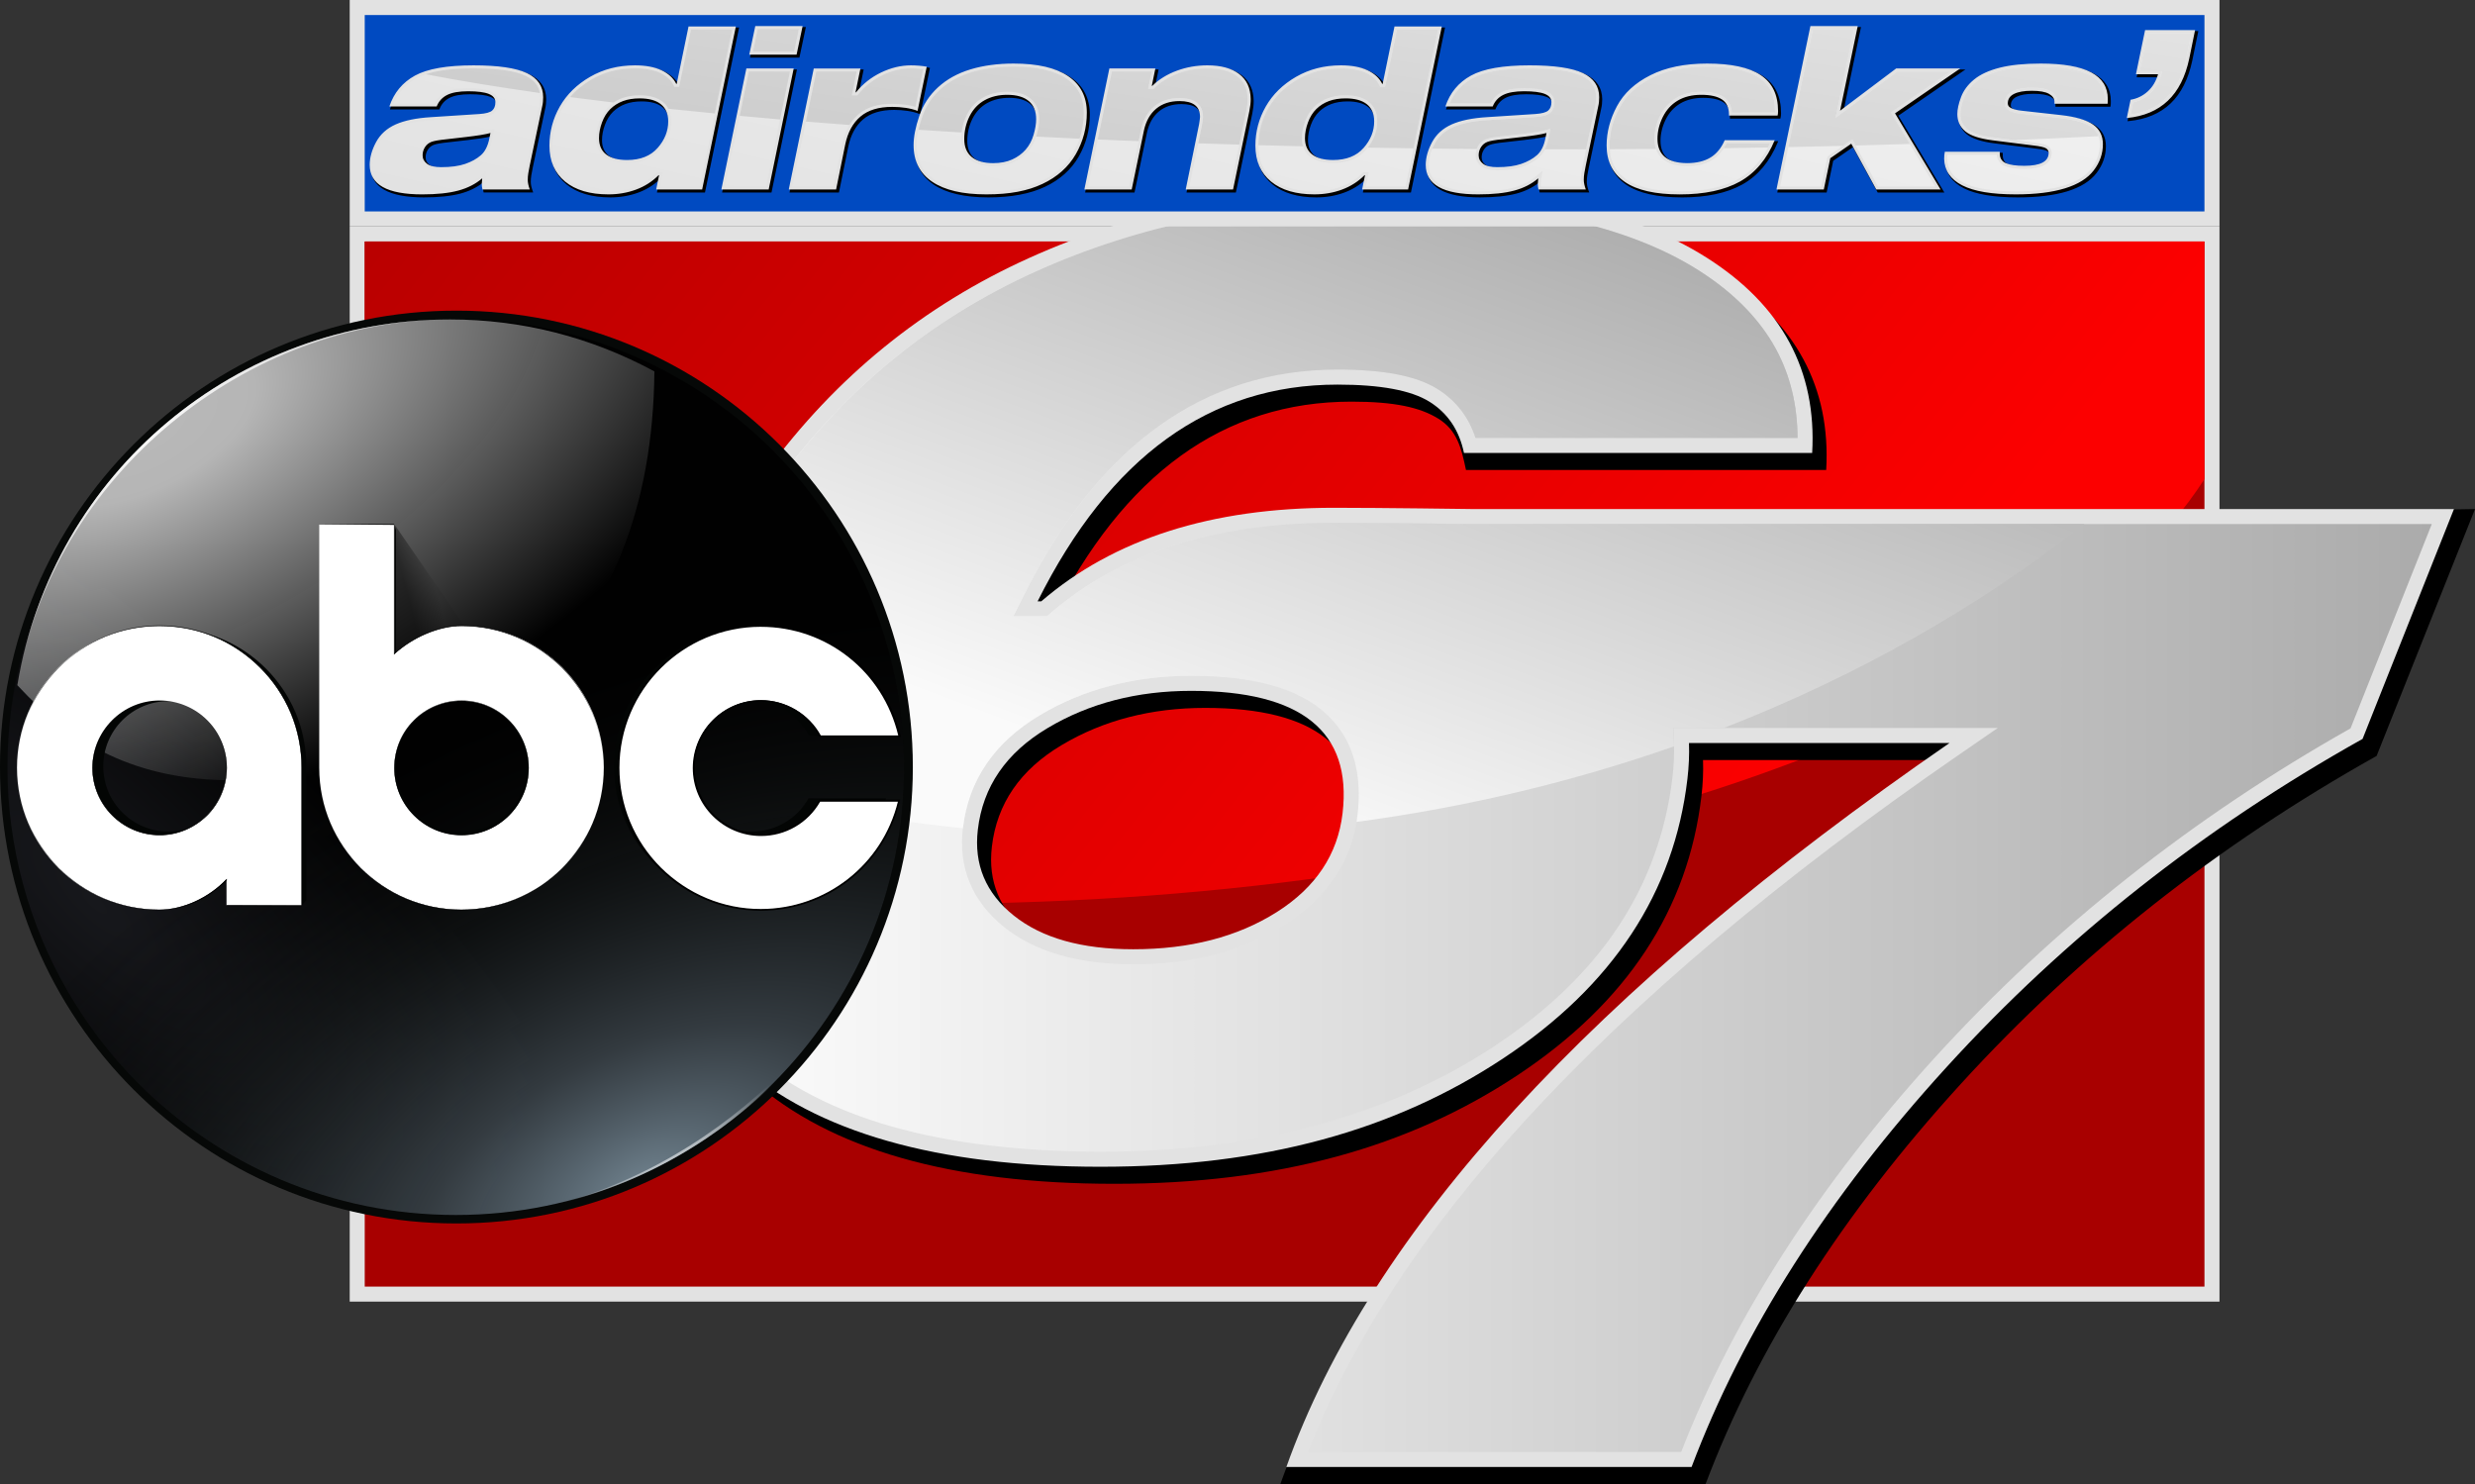
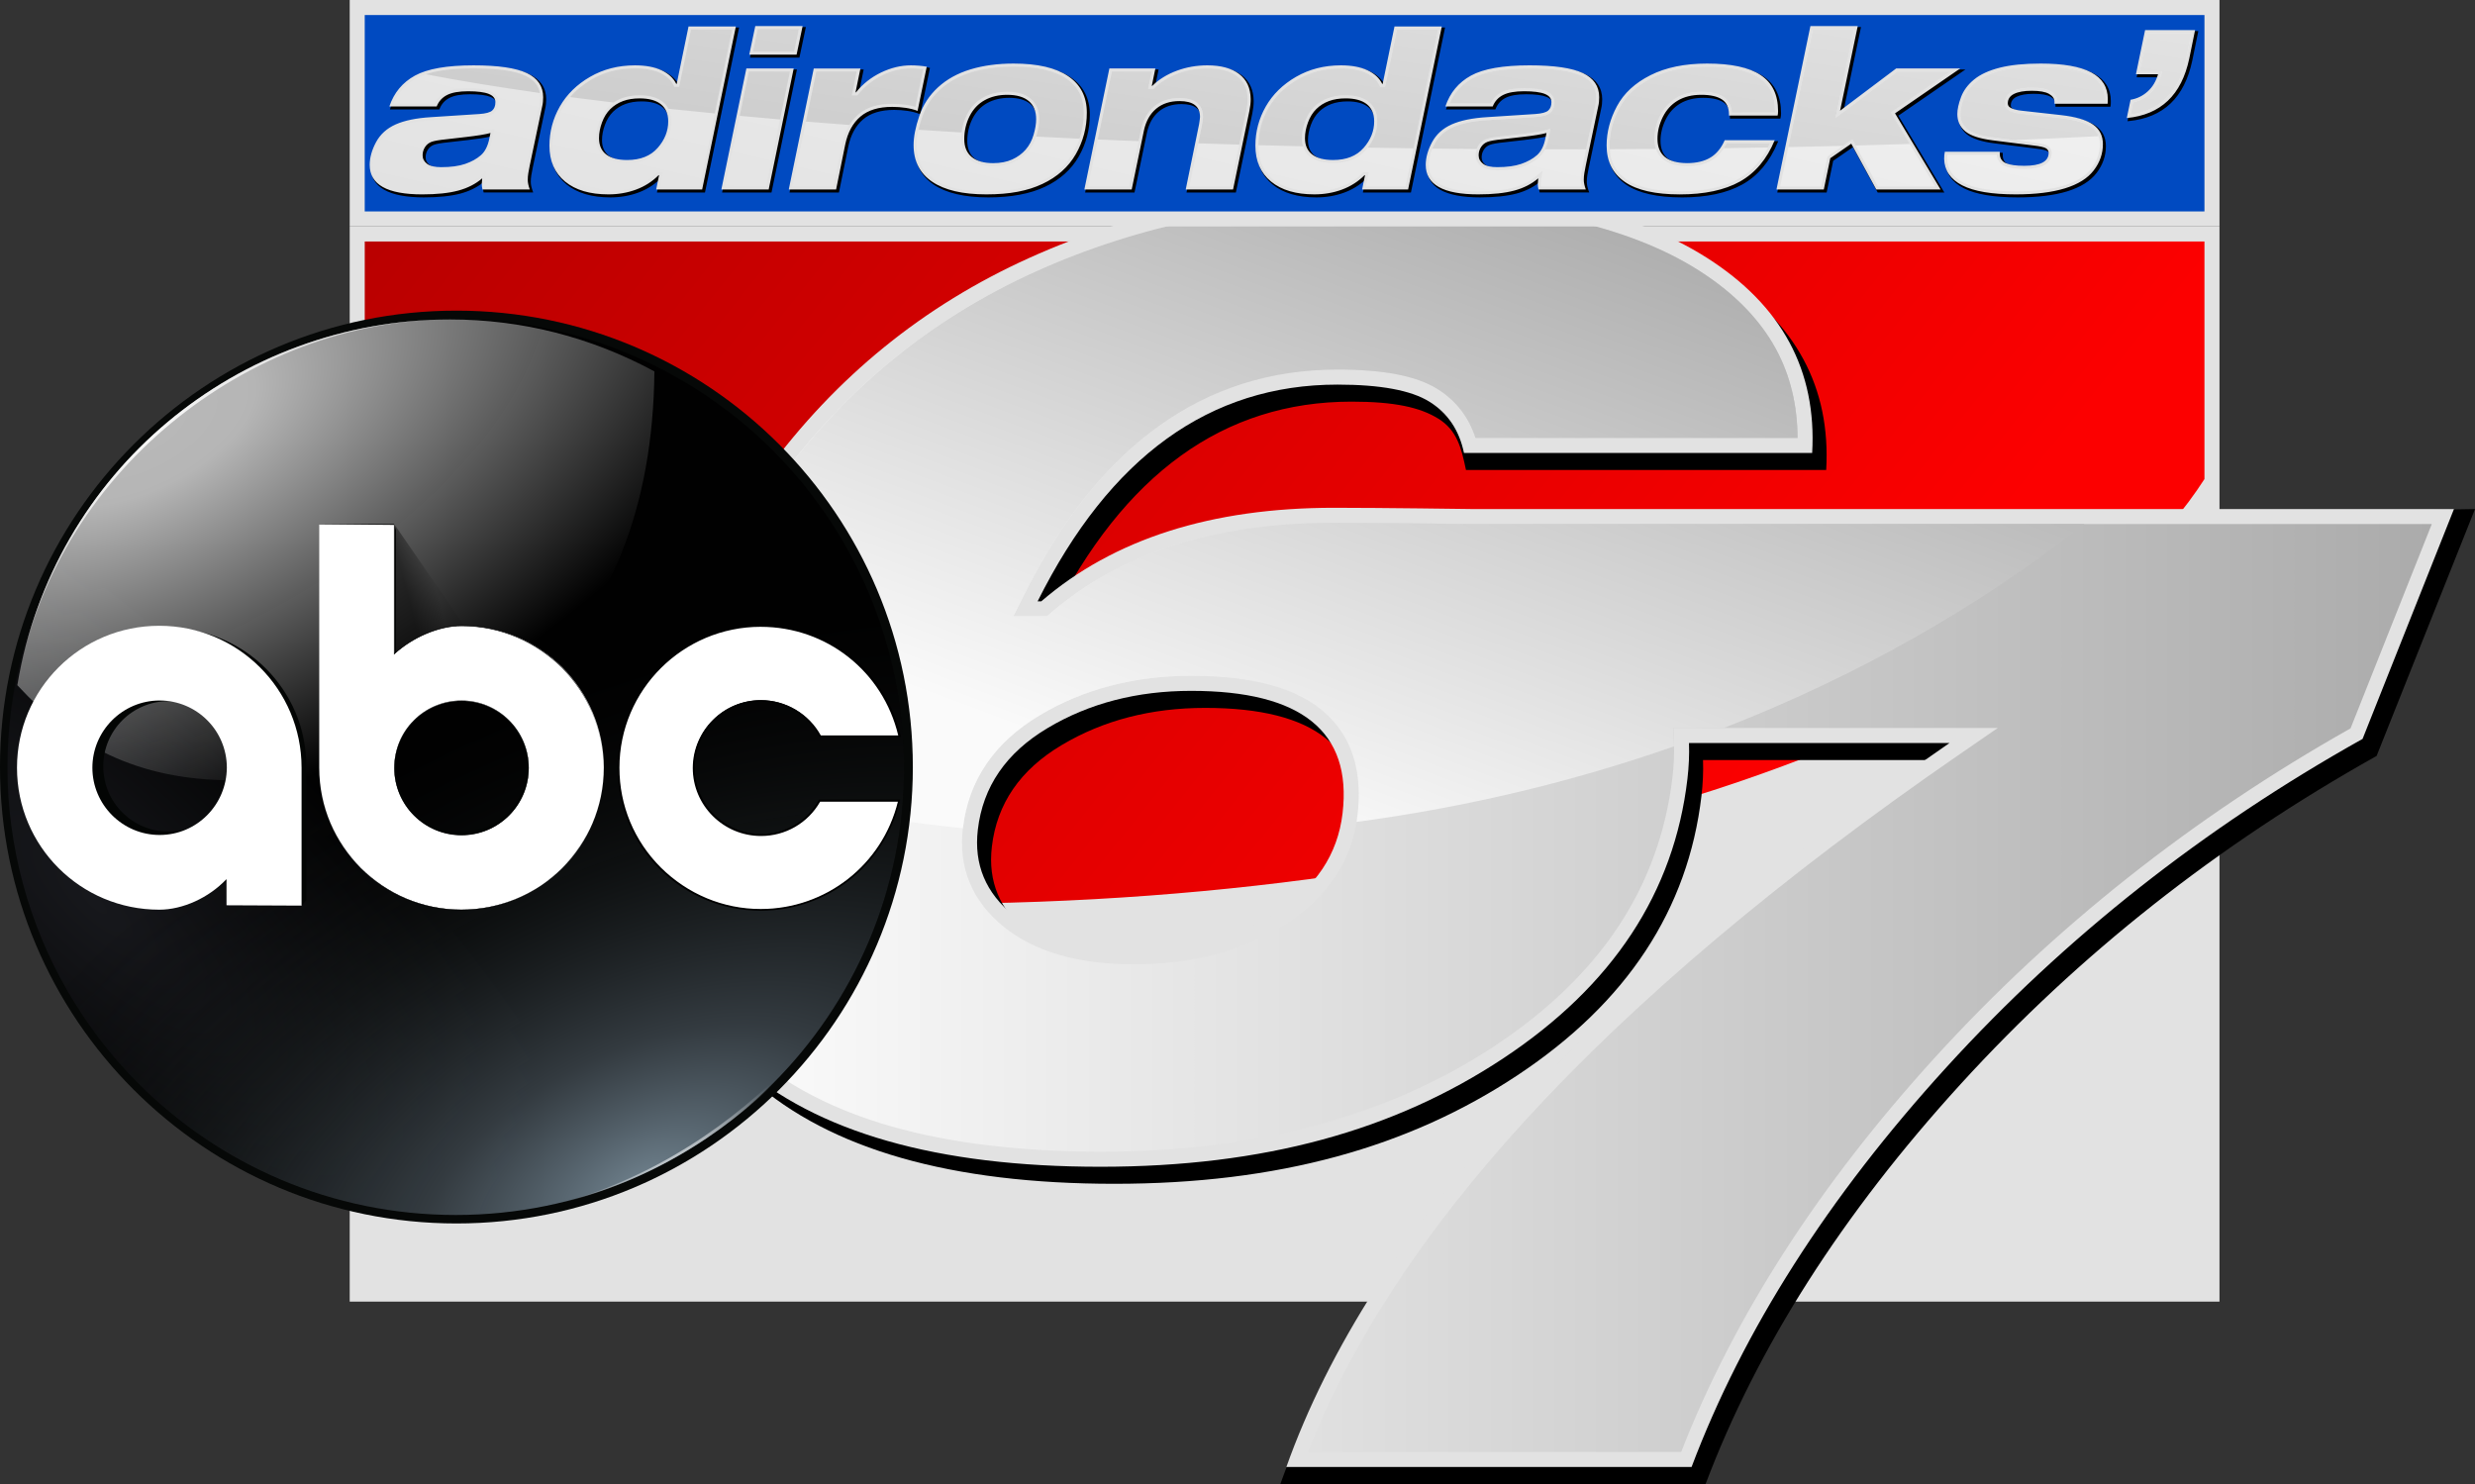
<svg xmlns="http://www.w3.org/2000/svg" id="Layer_1" data-name="Layer 1" viewBox="0 0 2470 1481">
  <rect x="0" y="0" width="2470" height="1481" fill="#333333" stroke="none" />
  <defs>
    <style>
      .cls-1 {
        fill: #060807;
      }

      .cls-2 {
        fill: url(#linear-gradient-2);
      }

      .cls-3 {
        fill: #fff;
      }

      .cls-4 {
        fill: url(#radial-gradient-2);
        fill-rule: evenodd;
      }

      .cls-5 {
        fill: #e2e2e2;
      }

      .cls-6 {
        fill: url(#linear-gradient-6);
      }

      .cls-7 {
        fill: url(#radial-gradient-5);
      }

      .cls-8 {
        fill: url(#radial-gradient-4);
      }

      .cls-9 {
        fill: #004ac1;
      }

      .cls-10 {
        fill: #a80000;
      }

      .cls-11 {
        fill: url(#radial-gradient);
      }

      .cls-12 {
        fill: #030504;
      }

      .cls-13 {
        fill: url(#linear-gradient-5);
      }

      .cls-14 {
        fill: url(#radial-gradient-3);
      }

      .cls-15 {
        fill: url(#linear-gradient-3);
      }

      .cls-16 {
        fill: url(#linear-gradient);
      }

      .cls-17 {
        fill: url(#linear-gradient-4);
      }
    </style>
    <linearGradient id="linear-gradient" x1="274.95" y1="-260.81" x2="1708.99" y2="885.67" gradientUnits="userSpaceOnUse">
      <stop offset="0" stop-color="#a80000" />
      <stop offset="1" stop-color="#fc0000" />
    </linearGradient>
    <linearGradient id="linear-gradient-2" x1="653.72" y1="825" x2="2426.89" y2="825" gradientUnits="userSpaceOnUse">
      <stop offset="0" stop-color="#fff" />
      <stop offset="1" stop-color="#ababab" />
    </linearGradient>
    <linearGradient id="linear-gradient-3" x1="1291.36" y1="830.99" x2="1790.24" y2="-500.7" gradientUnits="userSpaceOnUse">
      <stop offset="0" stop-color="#fafafa" />
      <stop offset="1" stop-color="#5c5c5c" />
    </linearGradient>
    <radialGradient id="radial-gradient" cx="3991.13" cy="4867.33" fx="3991.13" fy="4867.33" r="73.53" gradientTransform="translate(-17845.6 -39007.75) rotate(43.64) scale(10.16 3.39) skewX(-.03)" gradientUnits="userSpaceOnUse">
      <stop offset="0" stop-color="#17181c" />
      <stop offset="1" stop-color="#010101" />
    </radialGradient>
    <radialGradient id="radial-gradient-2" cx="4515.04" cy="4007.94" fx="4515.04" fy="4007.94" r="73.54" gradientTransform="translate(-61313.35 654.51) rotate(-26.06) scale(12.27 6.91) skewX(.03)" gradientUnits="userSpaceOnUse">
      <stop offset="0" stop-color="#71838f" />
      <stop offset=".1" stop-color="#586670" />
      <stop offset=".27" stop-color="#394147" stop-opacity=".9" />
      <stop offset=".63" stop-color="#181c1d" stop-opacity=".49" />
      <stop offset="1" stop-color="#010101" stop-opacity="0" />
    </radialGradient>
    <radialGradient id="radial-gradient-3" cx="4164.58" cy="2093.32" fx="4164.58" fy="2093.32" r="197.43" gradientTransform="translate(-16185.29 3824.47) rotate(-26) scale(3.88 1.96) skewX(.03)" gradientUnits="userSpaceOnUse">
      <stop offset="0" stop-color="#b9b9b9" />
      <stop offset=".16" stop-color="#b9b9b9" stop-opacity=".98" />
      <stop offset="1" stop-color="#b3b4b4" stop-opacity="0" />
    </radialGradient>
    <radialGradient id="radial-gradient-4" cx="3913.21" cy="2403.92" fx="3913.21" fy="2403.92" r="197.43" gradientTransform="translate(-13591.32 381.15) rotate(-21.54) scale(3.26 2.12) skewX(.03)" gradientUnits="userSpaceOnUse">
      <stop offset="0" stop-color="#fff" stop-opacity=".88" />
      <stop offset="1" stop-color="#fff" stop-opacity="0" />
    </radialGradient>
    <linearGradient id="linear-gradient-4" x1="3896.08" y1="4076.14" x2="3900.74" y2="4074.93" gradientTransform="translate(-23303.04 -24162.75) scale(6.09)" gradientUnits="userSpaceOnUse">
      <stop offset="0" stop-color="#000" stop-opacity=".48" />
      <stop offset="1" stop-color="#000" stop-opacity=".05" />
    </linearGradient>
    <radialGradient id="radial-gradient-5" cx="9279.78" cy="15209.97" fx="9279.78" fy="15209.97" r="197.43" gradientTransform="translate(9601.82 6863.49) rotate(165.23) scale(.77 .51) skewX(.02)" gradientUnits="userSpaceOnUse">
      <stop offset="0" stop-color="#fff" />
      <stop offset="1" stop-color="#fff" stop-opacity="0" />
    </radialGradient>
    <linearGradient id="linear-gradient-5" x1="1428.86" y1="-551.71" x2="1051.88" y2="1088.23" gradientUnits="userSpaceOnUse">
      <stop offset="0" stop-color="#fff" />
      <stop offset="1" stop-color="#ccc" />
    </linearGradient>
    <linearGradient id="linear-gradient-6" x1="1381.23" y1="-445.12" x2="1143.87" y2="1127.11" gradientUnits="userSpaceOnUse">
      <stop offset="0" stop-color="#fafafa" />
      <stop offset="1" stop-color="#8f8f8f" />
    </linearGradient>
  </defs>
  <rect class="cls-5" x="349" y="226" width="1866" height="1073" />
-   <rect class="cls-10" x="760.5" y="-155.5" width="1043" height="1836" transform="translate(2044.5 -519.5) rotate(90)" />
  <path class="cls-16" d="m2200,241H364v606.61c170.12,34.9,359.88,54.39,560,54.39,606.86,0,1118.49-179.24,1276-423.88v-237.12Z" />
  <path d="m1481.4,524.99s-88.19-1.24-135.96-1.24c-122.58,0-220,31.12-292.25,93.36h-3.67c72.02-144.17,171.77-216.28,299.26-216.28,42.9,0,68.48,5.69,86.75,17.06,18.27,11.38,22.77,28.44,27.49,51.17h359.49c4.72-82.28-30.26-147.18-104.98-194.73-74.72-47.53-183.75-71.31-327.13-71.31-127.47,0-243.92,23.83-349.38,71.46-105.46,47.63-192.83,118.63-262.09,212.99-69.28,94.37-110.23,195.59-122.88,303.67-14.37,122.77,17.31,218.51,95.06,287.22,77.75,68.71,198.1,103.05,361.11,103.05s293.43-36.15,402.41-108.47c108.97-72.3,170.11-165.21,183.4-278.71,1.43-12.24,1.95-24.14,1.55-35.7h259.98c-357.27,246.33-597.88,487.16-681.8,722.49h424.4c51.52-136.44,136.32-269.44,254.44-399.01,118.12-129.56,256.5-238.77,415.2-327.6l98.21-246.39-988.6,16.99Zm-193.33,402.33c-39.03,24.69-86.72,37.02-143.09,37.02-51.48,0-91.22-11.19-119.22-33.6-28-22.4-39.97-50.97-35.9-85.74,5.03-42.97,28.28-76.81,69.78-101.49,41.47-24.69,89.17-37.04,143.09-37.04,110.28,0,160.66,40.7,151.13,122.09-4.82,41.16-26.77,74.09-65.8,98.78Z" />
  <path class="cls-5" d="m1467.4,507.99s-88.19-1.24-135.96-1.24c-122.58,0-220,31.12-292.25,93.36h-3.67c72.02-144.17,171.77-216.28,299.26-216.28,42.9,0,73.48,5.69,91.75,17.06,18.27,11.38,29.77,28.44,34.49,51.17h347.49c4.72-82.28-30.26-147.18-104.98-194.73-74.72-47.53-183.75-71.31-327.13-71.31-127.47,0-243.92,23.83-349.38,71.46-105.46,47.63-192.83,118.63-262.09,212.99-69.28,94.37-110.23,195.59-122.88,303.67-14.37,122.77,17.31,218.51,95.06,287.22,77.75,68.71,198.1,103.05,361.11,103.05s293.43-36.15,402.41-108.47c108.97-72.3,170.11-165.21,183.4-278.71,1.43-12.24,1.95-24.14,1.55-35.7h259.98c-357.27,246.33-577.88,487.16-661.8,722.49h404.4c51.52-136.44,136.32-269.44,254.44-399.01,118.12-129.56,256.5-238.77,415.2-327.6l91.21-229.41h-981.6Zm-193.33,402.33c-39.03,24.69-86.72,37.02-143.09,37.02-51.48,0-91.22-11.19-119.22-33.6-28-22.4-39.97-50.97-35.9-85.74,5.03-42.97,28.28-76.81,69.78-101.49,41.47-24.69,89.17-37.04,143.09-37.04,110.28,0,160.66,40.7,151.13,122.09-4.82,41.16-26.77,74.09-65.8,98.78Z" />
  <path class="cls-2" d="m1305.37,1449c42.49-108.89,115.69-220.47,217.84-331.99,109.02-119.02,253.98-241.2,430.86-363.15l39.67-27.35h-323.69l.53,15.51c.37,10.77-.12,22.02-1.46,33.45-6.34,54.14-24.32,104.04-53.45,148.3-29.31,44.54-70.8,84.79-123.34,119.65-52.89,35.1-112.75,61.8-177.94,79.37-65.48,17.65-138.21,26.6-216.18,26.6s-149.85-8.47-208.41-25.18c-57.73-16.47-105.76-41.41-142.76-74.1-36.68-32.41-62.84-71.71-77.77-116.81-15.08-45.55-19.22-98.52-12.33-157.42,6.14-52.46,19.34-103.97,39.21-153.1,19.92-49.23,47.13-97.49,80.86-143.44,33.71-45.93,72.35-86.73,114.84-121.26,42.48-34.52,90.03-63.77,141.34-86.94,103.04-46.54,218.51-70.13,343.21-70.13,139.79,0,247.14,23.2,319.07,68.96,34.99,22.27,60.94,48.79,77.12,78.8,14.06,26.09,21.21,55.73,21.32,88.27h-321.38c-6.87-21-19.64-37.41-38.07-48.9-20.91-13.01-53.51-19.32-99.68-19.32-133.04,0-238.24,75.56-312.68,224.57l-10.84,21.7h33.5l4.22-3.63c34.42-29.65,75.48-52.22,122.03-67.09,47-15.02,100.98-22.63,160.43-22.63,47.11,0,134.87,1.23,135.75,1.24h959.7s-81.08,203.93-81.08,203.93c-157.4,88.73-296.78,199.06-414.31,327.97-116.05,127.29-201.35,259.83-253.67,394.11h-372.47Zm-116.62-774.55c-56.4,0-107.12,13.17-150.76,39.15-45.52,27.08-71.43,64.98-77.01,112.64-4.69,40.08,9.24,73.46,41.43,99.2,30.58,24.48,73.84,36.89,128.59,36.89,58.99,0,109.83-13.24,151.1-39.35,42.88-27.12,67.33-64.03,72.68-109.71,4.56-38.97-3.57-70.47-24.16-93.62-27.07-30.42-73.47-45.21-141.86-45.21Z" />
  <path class="cls-15" d="m1467.19,522.98c-.88-.01-88.63-1.24-135.75-1.24-59.45,0-113.43,7.61-160.43,22.63-46.55,14.87-87.61,37.44-122.03,67.09l-4.22,3.63h-33.5l10.84-21.7c74.44-149.02,179.64-224.57,312.68-224.57,46.17,0,78.77,6.32,99.68,19.32,18.44,11.49,31.2,27.9,38.07,48.9h321.38c-.1-32.55-7.25-62.18-21.32-88.27-16.18-30.02-42.13-56.53-77.12-78.8-71.93-45.76-179.28-68.96-319.07-68.96-124.69,0-240.16,23.6-343.21,70.13-51.31,23.17-98.86,52.42-141.34,86.94-42.49,34.53-81.13,75.33-114.84,121.26-33.74,45.95-60.95,94.21-80.86,143.44-18.73,46.3-31.53,94.72-38.08,144.06,96.32,28.84,197.74,49.11,302.86,59.68.01-.09.02-.18.03-.27,5.58-47.66,31.49-85.56,77.01-112.64,43.64-25.98,94.37-39.15,150.76-39.15,68.39,0,114.79,14.79,141.86,45.21,20.6,23.15,28.73,54.65,24.16,93.62-.27,2.34-.61,4.66-.99,6.96,110.67-14.78,216.85-40.38,316.87-75.39-.02-.94-.04-1.89-.07-2.82l-.53-15.51h50.24c133.36-51.94,254.74-120.94,359.86-203.53h-612.96Z" />
  <rect class="cls-5" x="349" width="1866" height="226" />
  <rect class="cls-9" x="1184" y="-805" width="196" height="1836" transform="translate(1395 -1169) rotate(90)" />
  <g>
    <path id="path8683" class="cls-1" d="m911,765.5c0,251.47-204.03,455.5-455.5,455.5h0C204.03,1221,0,1016.97,0,765.5s204.03-455.5,455.5-455.5c251.47,0,455.5,204.03,455.5,455.5h0Z" />
    <ellipse id="circle8836" class="cls-11" cx="454.82" cy="765.5" rx="447.37" ry="447.03" />
    <path id="circle8826" class="cls-4" d="m902.19,765.5c0,246.73-200.3,447.03-447.37,447.03h0c-247.07,0-447.37-199.96-447.37-447.03h0c0-246.73,200.3-447.03,447.37-447.03,247.07.34,447.37,200.3,447.37,447.03Z" />
    <path id="circle8736" class="cls-14" d="m449.4,318.81c-211.82,0-396.53,151.49-432.11,365.01,54.9,59.31,118.62,94.9,215.21,94.9,246.05,0,417.88-132.85,420.59-408.05-63.38-34.23-132.18-51.85-203.69-51.85h0Z" />
    <path id="path8779" class="cls-8" d="m449.4,318.81c-211.82,0-396.53,151.49-432.11,365.01,34.91-210.47,230.12-365.01,432.11-365.01h0Z" />
    <path id="path8815" class="cls-12" d="m322.65,528.94v235.88c0,75.92,61.68,137.6,137.6,137.6s137.6-61.68,137.6-137.6-61.68-137.6-137.6-137.6c-22.71,0-48.13,11.86-65.07,27.11v-125.4l-2.03-5.76-70.49,5.76Zm137.6,170.81c35.92,0,65.07,29.15,65.07,65.07s-29.15,65.07-65.07,65.07-65.07-29.15-65.07-65.07,29.15-65.07,65.07-65.07Z" />
-     <path id="path8817" class="cls-12" d="m750.36,627.22c-75.92,0-137.6,61.68-137.6,137.6s61.68,137.6,137.6,137.6c63.72,0,119.3-43.72,133.87-105.74h-77.27c-11.52,20.67-33.21,33.21-56.94,33.21-35.92,0-65.07-29.15-65.07-65.07s29.15-65.07,65.07-65.07c24.06,0,46.09,13.22,57.28,34.23l10.85.68,66.09-.68c-14.23-62.36-69.82-106.76-133.87-106.76h0Z" />
-     <path id="path8819" class="cls-12" d="m305.7,898.02v-133.53c0-75.92-61.68-137.6-137.6-137.6s-137.6,61.68-137.6,137.6,61.68,137.6,137.6,137.6c22.71,0,47.79-11.52,65.07-29.49v25.42l68.12,5.76,4.41-5.76Zm-137.6-68.12c-35.92,0-65.07-29.15-65.07-65.07s29.15-65.07,65.07-65.07,65.07,29.15,65.07,65.07-29.15,65.07-65.07,65.07h0Z" />
+     <path id="path8819" class="cls-12" d="m305.7,898.02v-133.53c0-75.92-61.68-137.6-137.6-137.6s-137.6,61.68-137.6,137.6,61.68,137.6,137.6,137.6c22.71,0,47.79-11.52,65.07-29.49v25.42l68.12,5.76,4.41-5.76m-137.6-68.12c-35.92,0-65.07-29.15-65.07-65.07s29.15-65.07,65.07-65.07,65.07,29.15,65.07,65.07-29.15,65.07-65.07,65.07h0Z" />
    <path id="path8870" class="cls-17" d="m393.48,523.18l106.42,153.87-132.18,2.71,25.76-156.58Z" />
    <path id="circle8685" class="cls-3" d="m318.58,523.18v243c0,78.29,63.38,141.67,142,141.67s142-63.38,142-141.67-63.38-141.67-142-141.67c-23.39,0-49.82,12.2-67.1,28.13v-129.47h-74.9Zm142,176.24c36.94,0,67.1,29.82,67.1,67.1s-30.16,67.1-67.1,67.1-67.1-29.82-67.1-67.1c0-37.28,29.82-67.1,67.1-67.1h0Z" />
    <path d="m460.58,908.18c-19.32,0-37.96-3.73-55.24-11.18-16.95-7.12-32.2-17.28-45.08-30.5-13.22-12.88-23.39-28.13-30.5-45.08-7.46-17.62-11.18-35.92-11.18-55.24v-243.34h74.9v129.13c18.98-16.95,45.08-27.79,66.77-27.79,19.32,0,37.96,3.73,55.24,11.18,16.95,7.12,32.2,17.28,45.08,30.5,13.22,12.88,23.39,28.13,30.5,45.08,7.46,17.62,11.18,35.92,11.18,55.24s-3.73,37.62-11.18,55.24c-7.12,16.95-17.28,32.2-30.5,45.08-13.22,12.88-28.13,23.39-45.08,30.5-17.28,7.46-35.93,11.18-54.9,11.18Zm-142-385.01v243c0,77.95,63.72,141.67,141.67,141.67,37.96,0,73.54-14.57,100.32-41.35,26.77-26.77,41.69-62.36,41.69-99.98,0-77.95-63.72-141.67-141.67-141.67-22.03,0-48.13,10.85-67.1,28.13l-.34.34v-129.47l-74.56-.68Zm142,310.11c-36.94,0-67.1-30.16-67.1-67.1,0-17.96,7.12-34.91,19.66-47.45,12.54-12.54,29.49-19.66,47.45-19.66,36.94,0,67.1,30.16,67.1,67.1,0,17.96-7.12,34.91-19.66,47.45-12.88,12.88-29.49,19.66-47.45,19.66Zm0-133.87c-36.94,0-66.77,29.82-66.77,66.77s30.16,66.77,66.77,66.77,66.77-29.82,66.77-66.77c0-36.6-29.82-66.77-66.77-66.77Z" />
    <path id="circle8693" class="cls-3" d="m759.17,624.51c-78.29,0-142,63.38-142,141.67s63.38,141.67,142,141.67c65.75,0,122.69-45.08,137.94-109.13h-79.31c-11.86,21.35-34.23,34.23-58.63,34.23-36.94,0-67.1-29.82-67.1-67.1s30.16-67.1,67.1-67.1c24.74,0,47.45,13.56,58.97,35.25h79.31c-14.91-63.72-72.19-109.47-138.28-109.47Z" />
    <path d="m759.17,908.86c-38.3,0-73.88-14.91-101-41.69-27.11-27.11-41.69-62.7-41.69-101,0-78.63,64.05-142.68,143.02-142.68h0c67.1,0,124.38,45.75,139.29,110.82l.34,1.02h-81l-.34-.34c-11.52-21.35-33.89-34.91-58.29-34.91-36.6,0-66.09,29.49-66.09,66.09s29.82,66.09,66.09,66.09c24.06,0,46.09-12.88,57.62-33.89l.34-.34h81l-.34,1.02c-15.25,64.73-72.53,109.81-138.95,109.81Zm0-283.33c-77.61,0-140.99,63.04-140.99,140.65,0,37.62,14.57,72.87,41.35,99.64,26.77,26.44,62.02,41.35,99.64,41.35,65.07,0,121.33-44.06,136.92-107.1h-77.61c-12.2,21.35-34.57,34.23-58.97,34.23-37.62,0-68.12-30.5-68.12-67.78s30.5-67.78,68.12-67.78h0c24.74,0,47.79,13.56,59.65,35.25h77.27c-15.25-64.05-71.51-108.45-137.26-108.45h0Z" />
    <path id="path8730" class="cls-3" d="m300.96,903.78v-137.6c0-78.29-63.38-141.67-142-141.67s-142,63.38-142,141.67,63.38,141.67,142,141.67c23.39,0,49.48-11.86,67.1-30.5v26.1l74.9.34Zm-141.67-70.49c-36.94,0-67.1-30.16-67.1-67.1s30.16-67.1,67.1-67.1,67.1,29.82,67.1,67.1c-.34,37.28-30.16,67.1-67.1,67.1Z" />
-     <path d="m159.29,908.18c-19.32,0-37.96-3.73-55.24-11.18-16.95-7.12-32.2-17.28-45.08-30.5-13.22-12.88-23.39-28.13-30.5-45.08-7.46-17.62-11.18-35.92-11.18-55.24s3.73-37.62,11.18-55.24c7.12-16.95,17.28-32.2,30.5-45.08,13.22-12.88,28.13-23.39,45.08-30.5,17.62-7.46,36.26-11.18,55.24-11.18s37.96,3.73,55.24,11.18c16.95,7.12,32.2,17.28,45.08,30.5,13.22,12.88,23.39,28.13,30.5,45.08,7.46,17.62,11.18,35.92,11.18,55.24v137.94h-74.9v-25.76c-8.81,9.15-19.32,16.61-31.18,22.03-12.2,5.08-24.74,7.8-35.92,7.8Zm0-283.33c-37.96,0-73.54,14.57-100.32,41.35-26.77,26.77-41.69,62.36-41.69,99.98,0,77.95,63.72,141.67,141.67,141.67,23.39,0,49.14-11.52,67.1-30.5l.34-.34v26.44h74.56v-137.26c0-37.96-14.91-73.54-41.69-99.98-26.77-26.77-62.36-41.35-99.98-41.35Zm0,208.77c-36.94,0-67.1-30.16-67.1-67.1s30.16-67.1,67.1-67.1,67.1,30.16,67.1,67.1c0,17.96-7.12,34.91-19.66,47.45-12.88,12.54-29.49,19.66-47.45,19.66Zm0-134.21c-36.94,0-66.77,29.82-66.77,66.77s30.16,66.77,66.77,66.77,66.77-29.82,66.77-66.77-30.16-66.77-66.77-66.77Z" />
    <path id="path8779-6" class="cls-7" d="m413.14,1209.82c217.92,31.52,406.7-153.19,436.86-237.24-49.14,118.62-230.46,263-436.86,237.24Z" />
  </g>
  <path d="m2013.75,197c-23.97,0-42.11-3.07-53.93-9.13-12.03-6.17-18.29-15.34-18.59-27.27,0-2.61.23-5.07.69-7.35l.16-.8h56.63v2.56c0,4.36,1.77,7.27,5.42,8.89,3.86,1.72,9.95,2.59,18.09,2.59,15.45,0,23.29-4.01,23.29-11.92,0-1.58-.72-2.79-2.2-3.72-1.13-.71-4.14-1.74-12.06-2.64l-40.56-5.13c-13.2-1.65-22.64-4.76-28.03-9.25-5.49-4.56-8.27-10.62-8.27-18.04,0-4.7,1.26-10.48,3.74-17.17,2.5-6.75,6.99-12.81,13.34-18.03,6.32-5.19,15.07-9.23,26.01-12.01,10.88-2.76,24.68-4.15,41.02-4.15,22.63,0,39.77,3,50.93,8.92,11.37,6.03,17.13,15.29,17.13,27.51,0,2.45-.08,4.05-.24,4.87l-.16.81h-54.85v-3.01c0-2.76-1.59-5.03-4.85-6.94-3.4-1.98-9.07-2.98-16.88-2.98-7.38,0-13.16,1.01-17.16,3.01-3.83,1.91-5.69,4.76-5.69,8.69,0,1.66,1.04,2.93,3.19,3.88,2.42,1.07,5.55,1.83,9.29,2.26l39.88,4.46c14.66,1.65,25.49,4.85,32.21,9.53,6.86,4.78,10.34,11.66,10.34,20.43,0,9.69-3.14,18.7-9.34,26.79-6.19,8.08-16.03,14.23-29.24,18.28-13.11,4.02-29.7,6.06-49.31,6.06Zm-335.33,0c-24.6,0-43.27-4.26-55.49-12.65-12.34-8.47-18.59-20.97-18.59-37.14,0-13.47,3.53-26.86,10.48-39.8,6.98-12.97,18.37-23.5,33.85-31.28,15.45-7.76,34.6-11.69,56.93-11.69,24.15,0,42.33,3.92,54.03,11.64,11.83,7.81,17.83,20.2,17.83,36.82,0,2.04-.16,3.59-.48,4.73l-.21.73h-50.33v-2.11c0-6.54-2.12-11.15-6.47-14.1-4.42-2.99-11.2-4.51-20.16-4.51s-16.72,1.9-22.99,5.65c-6.27,3.75-11.16,9.15-14.54,16.07-3.41,6.96-5.13,14.08-5.13,21.17,0,15.53,9.3,23.14,28.42,23.29,9.27,0,16.96-1.82,22.87-5.42,5.88-3.58,10.54-9.28,13.86-16.92l.26-.6h52.06l-.57,1.38c-7.93,19.14-19.77,33.21-35.19,41.82-15.38,8.59-35.71,12.94-60.42,12.94Zm-201.2,0c-35.41,0-53.36-10.23-53.36-30.41,0-7.41,2.18-15.22,6.47-23.2,4.32-8.04,11.08-14.14,20.08-18.15,8.91-3.97,20.91-6.43,35.66-7.33l48.12-3.12c6.13-.43,10.25-1.51,12.22-3.21,1.94-1.67,2.88-4.16,2.88-7.6s-1.95-5.69-5.95-7.32c-4.24-1.73-11.05-2.6-20.23-2.6s-15.76,1.2-20.5,3.57c-4.65,2.33-8.02,6.01-9.99,10.95l-.25.63h-49.31l.44-1.32c4.66-13.84,13.4-24.38,25.98-31.3,12.5-6.88,32.34-10.37,58.97-10.37,24.54,0,42.56,2.62,53.57,7.78,11.25,5.28,16.95,13.72,16.95,25.08,0,1.48-.08,3.05-.23,4.66-.15,1.61-.39,3.04-.69,4.27l-12.47,59.23c-.59,2.82-1.08,5.39-1.44,7.64-.36,2.24-.54,4.47-.54,6.64,0,2.55.65,5.66,1.95,9.24l.48,1.34h-49.46l-.18-.77c-.46-1.99-.69-3.94-.69-5.8.07-1.27.13-2.35.2-3.25-6.27,4.92-13.8,8.59-22.45,10.9-9.48,2.54-21.67,3.82-36.24,3.82Zm66.87-60.9c-4.94,1.21-12.69,2.43-23.09,3.63l-19.39,2.23c-7.32.73-12.32,1.61-14.9,2.61-2.46.96-4.43,2.59-5.87,4.84-1.45,2.28-2.18,4.83-2.18,7.6,0,3.11,1.33,5.62,4.06,7.67,2.78,2.09,7.3,3.14,13.44,3.14,9.5,0,17.45-1.07,23.63-3.18,6.16-2.1,11.33-4.96,15.37-8.5,3.97-3.47,6.71-8.94,8.14-16.26l.79-3.78Zm-230.41,60.9c-18.57,0-33.33-4.39-43.86-13.04-10.59-8.7-15.96-20.99-15.96-36.53,0-14.07,3.53-27.39,10.49-39.6,6.96-12.2,17.25-22.3,30.56-30,13.31-7.7,28.55-11.61,45.29-11.61,10.79,0,19.85,1.68,26.94,5,6.4,3,11.16,7.1,14.18,12.2l11.54-55.97h49.28l-34.06,164.65h-47.94l2.61-12.85c-6.08,5.63-13.16,9.96-21.09,12.9-8.69,3.22-18.1,4.85-27.98,4.85Zm31.19-95.81c-6.09,0-11.56.88-16.25,2.61-4.67,1.72-8.78,4.31-12.24,7.69-3.44,3.37-6.17,7.75-8.12,13-1.95,5.29-2.95,10.46-2.95,15.36,0,6.78,2.27,11.98,6.75,15.48,4.55,3.56,11.39,5.36,20.33,5.36,12.86,0,22.84-3.93,29.66-11.69,6.86-7.8,10.33-16.5,10.33-25.85,0-7.07-2.31-12.55-6.87-16.27-4.63-3.77-11.57-5.68-20.65-5.68Zm-358.5,95.81c-23.71,0-42.08-4.29-54.59-12.76-12.64-8.55-19.04-21.16-19.04-37.48,0-8.24,1.93-18.09,5.74-29.29,3.83-11.25,10.25-21.06,19.1-29.16,8.83-8.08,19.83-14.15,32.69-18.04,12.81-3.87,27.38-5.84,43.29-5.84,24,0,42.52,4.29,55.04,12.76,12.64,8.55,19.04,21.09,19.04,37.26,0,14.96-3.76,29.07-11.16,41.94-7.42,12.89-18.74,23-33.64,30.04-14.85,7.01-33.85,10.57-56.46,10.57Zm20.72-99.37c-8.26,0-15.63,1.76-21.91,5.22-6.25,3.45-11.17,8.67-14.63,15.51-3.48,6.88-5.24,14.41-5.24,22.39,0,7.53,2.39,13.3,7.1,17.16,4.77,3.92,11.71,5.9,20.64,5.9,7.25,0,13.55-1.21,18.75-3.59,5.2-2.38,9.58-5.6,13.03-9.55,3.45-3.95,6.04-8.81,7.7-14.44,1.67-5.68,2.52-10.83,2.52-15.31,0-7.53-2.35-13.34-7-17.29-4.7-3.98-11.75-6-20.97-6Zm-397.94,99.37c-18.57,0-33.33-4.39-43.86-13.04-10.59-8.7-15.96-20.99-15.96-36.53,0-14.07,3.53-27.39,10.49-39.6,6.96-12.2,17.25-22.3,30.56-30,13.31-7.7,28.55-11.61,45.29-11.61,10.79,0,19.85,1.68,26.94,5,6.4,3,11.16,7.1,14.18,12.2l11.54-55.97h49.28l-34.06,164.65h-47.94l2.61-12.85c-6.08,5.63-13.16,9.96-21.09,12.9-8.69,3.22-18.1,4.85-27.98,4.85Zm31.19-95.81c-6.09,0-11.56.88-16.25,2.61-4.67,1.72-8.78,4.31-12.24,7.69-3.44,3.37-6.17,7.75-8.12,13-1.96,5.29-2.95,10.46-2.95,15.36,0,6.78,2.27,11.98,6.75,15.48,4.55,3.56,11.39,5.36,20.33,5.36,12.86,0,22.84-3.93,29.66-11.69,6.86-7.8,10.33-16.5,10.33-25.85,0-7.07-2.31-12.55-6.87-16.27-4.63-3.77-11.57-5.68-20.65-5.68Zm-217.02,95.81c-35.41,0-53.36-10.23-53.36-30.41,0-7.41,2.18-15.22,6.47-23.2,4.32-8.04,11.08-14.14,20.08-18.15,8.91-3.97,20.91-6.43,35.66-7.33l48.12-3.12c6.13-.43,10.25-1.51,12.22-3.21,1.94-1.67,2.88-4.16,2.88-7.6s-1.95-5.69-5.95-7.32c-4.24-1.73-11.05-2.6-20.23-2.6s-15.76,1.2-20.5,3.57c-4.65,2.33-8.02,6.01-9.99,10.95l-.25.63h-49.3l.44-1.32c4.66-13.84,13.4-24.38,25.98-31.3,12.5-6.88,32.34-10.37,58.97-10.37,24.54,0,42.56,2.62,53.57,7.78,11.25,5.28,16.95,13.72,16.95,25.08,0,1.48-.08,3.05-.23,4.66-.15,1.61-.39,3.04-.69,4.27l-12.47,59.23c-.59,2.82-1.08,5.39-1.44,7.64-.36,2.24-.54,4.47-.54,6.64,0,2.55.65,5.66,1.95,9.24l.48,1.34h-49.46l-.18-.77c-.46-2-.69-3.94-.69-5.8.07-1.28.13-2.36.2-3.25-6.27,4.92-13.8,8.58-22.45,10.9-9.48,2.54-21.67,3.82-36.24,3.82Zm66.87-60.9c-4.94,1.21-12.69,2.43-23.09,3.63l-19.39,2.23c-7.32.73-12.33,1.61-14.9,2.61-2.46.96-4.43,2.59-5.87,4.84-1.45,2.28-2.18,4.83-2.18,7.6,0,3.11,1.33,5.62,4.06,7.67,2.78,2.09,7.3,3.14,13.44,3.14,9.5,0,17.45-1.07,23.63-3.18,6.16-2.1,11.33-4.96,15.37-8.5,3.97-3.47,6.71-8.94,8.14-16.26l.79-3.78Zm1383.7,56l-24.71-45.22-19.7,13.62-6.54,31.6h-49.28l34.28-165.1h49.28l-17.31,83.05,54.07-40.71h67.5l-66.94,46.08,45.88,76.69h-66.53Zm-689.79,0l13.61-66.48c.58-3.61.87-5.96.87-6.93,0-9.97-6.38-14.82-19.5-14.82-9.07,0-16.66,2.47-22.53,7.35-5.89,4.88-9.9,11.97-11.92,21.06l-12.42,59.83h-49.28l25.37-122.76h47.94l-3.28,16.01c6.43-5.82,14.19-10.43,23.1-13.72,9.72-3.59,20.11-5.41,30.87-5.41,13.67,0,24.52,2.95,32.24,8.78,7.8,5.89,11.83,14.59,11.98,25.85,0,3.78-.46,7.9-1.36,12.25l-16.43,79h-49.28Zm-396.16,0l25.37-122.76h48.61l-4.5,21.88c6.53-7.45,14.4-13.42,23.45-17.77,9.97-4.8,20.12-7.23,30.18-7.23,2.54,0,5.26.11,8.1.34,2.85.22,5.5.57,7.9,1.02l1,.19-9.58,46.27-1.1-.43c-3.33-1.3-7.23-2.3-11.59-2.95-4.39-.66-8.91-.99-13.44-.99-13.21,0-23.64,3.18-30.99,9.45-7.37,6.29-12.36,15.43-14.82,27.18l-9.3,45.8h-49.28Zm-67.29,0l25.37-122.76h49.28l-25.37,122.76h-49.28Zm1406.76-91.45l.68-.11c6.17-1,11.69-3.66,16.43-7.89,4.44-3.97,7.73-9.18,9.78-15.52h-21.93l9.55-46.12h51.95l-6.04,29.5c-3.89,18.39-11.18,32.77-21.68,42.75-10.52,9.99-24.51,15.89-41.59,17.54l-1.35.13,4.2-20.27ZM748.51,57.52l6.44-30.52h49.28l-6.44,30.52h-49.28Z" />
  <path class="cls-5" d="m2086.94,72.23c-11.07-5.87-27.89-8.8-50.47-8.8-16.34,0-29.93,1.38-40.77,4.12-10.84,2.75-19.38,6.68-25.62,11.81-6.24,5.12-10.58,10.99-13.03,17.6-2.45,6.61-3.68,12.22-3.68,16.82,0,7.13,2.64,12.89,7.91,17.27,5.27,4.38,14.44,7.39,27.52,9.02l40.55,5.12c6.53.75,10.7,1.67,12.48,2.79,1.78,1.11,2.67,2.64,2.67,4.57,0,8.62-8.1,12.92-24.29,12.92-8.32,0-14.48-.89-18.49-2.67-4.01-1.78-6.02-5.05-6.02-9.8v-1.56h-54.81c-.45,2.23-.67,4.61-.67,7.13.3,11.59,6.31,20.39,18.05,26.4,11.73,6.02,29.56,9.02,53.47,9.02,19.61,0,35.95-2.01,49.02-6.02,13.07-4.01,22.65-9.99,28.74-17.94,6.09-7.94,9.14-16.67,9.14-26.18,0-8.47-3.31-15-9.92-19.61-6.61-4.6-17.2-7.72-31.75-9.36l-39.88-4.46c-3.86-.45-7.06-1.23-9.58-2.34-2.53-1.11-3.79-2.71-3.79-4.79,0-4.31,2.08-7.5,6.24-9.58,4.16-2.08,10.03-3.12,17.6-3.12,8.02,0,13.81,1.04,17.38,3.12,3.56,2.08,5.35,4.68,5.35,7.8v2.01h53.03c.15-.74.22-2.3.22-4.68,0-11.88-5.54-20.76-16.6-26.63ZM687.14,26.45l-11.81,57.26h-.45c-2.82-5.79-7.73-10.32-14.71-13.59-6.98-3.27-15.82-4.9-26.51-4.9-16.64,0-31.57,3.83-44.78,11.47-13.22,7.65-23.28,17.53-30.19,29.63-6.91,12.11-10.36,25.14-10.36,39.1,0,15.3,5.2,27.22,15.6,35.76,10.4,8.54,24.81,12.81,43.23,12.81,9.8,0,19.01-1.6,27.63-4.79,8.61-3.19,16.12-7.98,22.5-14.37h.45l-2.9,14.26h45.9l33.64-162.65h-47.24Zm-30.86,121.21c-7.06,8.02-17.19,12.03-30.41,12.03-9.21,0-16.19-1.86-20.94-5.57-4.76-3.71-7.13-9.14-7.13-16.27,0-5.05,1-10.28,3.01-15.71,2-5.42,4.79-9.88,8.36-13.37,3.56-3.49,7.76-6.13,12.59-7.91,4.83-1.78,10.36-2.67,16.6-2.67,9.36,0,16.45,1.97,21.28,5.9,4.83,3.94,7.24,9.62,7.24,17.05,0,9.66-3.53,18.49-10.58,26.51Zm-130.57-74.75c-10.92-5.12-28.63-7.69-53.14-7.69-26.59,0-46.09,3.42-58.49,10.25-12.4,6.83-20.91,17.08-25.51,30.75h47.24c2.08-5.2,5.57-9.02,10.47-11.47,4.9-2.45,11.88-3.68,20.94-3.68s16.23.89,20.61,2.67c4.38,1.78,6.57,4.53,6.57,8.24s-1.08,6.5-3.23,8.36c-2.16,1.86-6.43,3.01-12.81,3.45l-48.13,3.12c-14.71.89-26.48,3.31-35.32,7.24-8.84,3.94-15.37,9.84-19.61,17.71-4.23,7.88-6.35,15.45-6.35,22.73,0,19.61,17.45,29.41,52.36,29.41,14.56,0,26.55-1.26,35.98-3.79,9.43-2.52,17.41-6.61,23.95-12.25-.15.89-.3,2.75-.45,5.57,0,1.78.22,3.64.67,5.57h47.24c-1.34-3.71-2.01-6.91-2.01-9.58,0-2.23.18-4.49.56-6.8.37-2.3.85-4.86,1.45-7.69l12.48-59.27c.3-1.19.52-2.56.67-4.12.15-1.56.22-3.08.22-4.57,0-10.99-5.46-19.05-16.38-24.18Zm-37.32,65.17c-1.49,7.58-4.31,13.18-8.47,16.82-4.16,3.64-9.4,6.54-15.71,8.69-6.32,2.16-14.3,3.23-23.95,3.23-6.39,0-11.07-1.11-14.04-3.34-2.97-2.23-4.46-5.05-4.46-8.47,0-2.97.78-5.68,2.34-8.13s3.68-4.2,6.35-5.24c2.67-1.04,7.72-1.93,15.15-2.67l19.38-2.23c11.59-1.34,19.75-2.67,24.51-4.01l-1.11,5.35ZM801,26h-47.24l-6.02,28.52h47.24l6.02-28.52Zm-56.15,42.33l-24.95,120.76h47.24l24.95-120.76h-47.24Zm1395.9-38.32l-9.14,44.12h22.06c-2.08,7.13-5.57,12.89-10.47,17.27-4.9,4.38-10.55,7.1-16.93,8.13l-3.79,18.27c16.93-1.63,30.6-7.39,41-17.27,10.4-9.88,17.53-23.95,21.39-42.22l5.79-28.3h-49.91Zm-561.15,42.89c-10.92-5.12-28.63-7.69-53.14-7.69-26.59,0-46.09,3.42-58.49,10.25-12.4,6.83-20.91,17.08-25.51,30.75h47.24c2.08-5.2,5.57-9.02,10.47-11.47,4.9-2.45,11.88-3.68,20.94-3.68s16.23.89,20.61,2.67c4.38,1.78,6.57,4.53,6.57,8.24s-1.08,6.5-3.23,8.36c-2.16,1.86-6.43,3.01-12.81,3.45l-48.13,3.12c-14.71.89-26.48,3.31-35.32,7.24-8.84,3.94-15.37,9.84-19.61,17.71-4.23,7.88-6.35,15.45-6.35,22.73,0,19.61,17.45,29.41,52.36,29.41,14.56,0,26.55-1.26,35.98-3.79,9.43-2.52,17.41-6.61,23.95-12.25-.15.89-.3,2.75-.45,5.57,0,1.78.22,3.64.67,5.57h47.24c-1.34-3.71-2.01-6.91-2.01-9.58,0-2.23.18-4.49.56-6.8.37-2.3.85-4.86,1.45-7.69l12.48-59.27c.3-1.19.52-2.56.67-4.12.15-1.56.22-3.08.22-4.57,0-10.99-5.46-19.05-16.38-24.18Zm-37.32,65.17c-1.49,7.58-4.31,13.18-8.47,16.82-4.16,3.64-9.4,6.54-15.71,8.69-6.32,2.16-14.3,3.23-23.95,3.23-6.39,0-11.07-1.11-14.04-3.34-2.97-2.23-4.46-5.05-4.46-8.47,0-2.97.78-5.68,2.34-8.13,1.56-2.45,3.68-4.2,6.35-5.24,2.67-1.04,7.72-1.93,15.15-2.67l19.38-2.23c11.59-1.34,19.75-2.67,24.51-4.01l-1.11,5.35Zm164.66,19.16c-6.09,3.71-13.89,5.57-23.4,5.57-19.61-.15-29.41-8.24-29.41-24.29,0-7.28,1.74-14.48,5.24-21.61,3.49-7.13,8.47-12.62,14.93-16.49,6.46-3.86,14.29-5.79,23.51-5.79s16.12,1.56,20.72,4.68c4.6,3.12,6.91,8.1,6.91,14.93v1.11h48.57c.3-1.04.45-2.52.45-4.46,0-16.34-5.79-28.33-17.38-35.98-11.59-7.65-29.41-11.47-53.47-11.47-22.28,0-41.11,3.86-56.48,11.59-15.37,7.73-26.51,18.01-33.42,30.86-6.91,12.85-10.36,25.96-10.36,39.33,0,15.9,6.05,28,18.16,36.32,12.11,8.32,30.41,12.48,54.92,12.48s44.64-4.27,59.94-12.81c15.3-8.54,26.88-22.32,34.76-41.33h-49.91c-3.42,7.88-8.17,13.67-14.26,17.38Zm-782.06-90.68c-2.38-.45-4.98-.78-7.8-1-2.82-.22-5.5-.33-8.02-.33-9.95,0-19.87,2.38-29.75,7.13-9.88,4.76-18.24,11.36-25.07,19.83h-.45l4.9-23.84h-46.57l-24.95,120.76h47.24l9.14-45.01c2.52-12.03,7.58-21.28,15.15-27.74,7.58-6.46,18.12-9.69,31.64-9.69,4.6,0,9.14.33,13.59,1,4.46.67,8.39,1.67,11.81,3.01l9.14-44.12Zm311.71,7.24c-7.58-5.72-18.12-8.58-31.64-8.58-10.69,0-20.87,1.78-30.52,5.35-9.66,3.56-17.82,8.62-24.51,15.15h-.45l3.56-17.38h-45.9l-24.96,120.76h47.24l12.25-59.04c2.08-9.36,6.16-16.56,12.25-21.61,6.09-5.05,13.81-7.58,23.17-7.58,13.66,0,20.5,5.27,20.5,15.82,0,1.04-.3,3.42-.89,7.13l-13.37,65.28h47.24l16.27-78.21c.89-4.31,1.34-8.32,1.34-12.03-.15-10.99-4.01-19.35-11.59-25.07Zm155.08-47.35l-11.81,57.26h-.45c-2.82-5.79-7.73-10.32-14.71-13.59-6.98-3.27-15.82-4.9-26.51-4.9-16.64,0-31.57,3.83-44.79,11.47-13.22,7.65-23.28,17.53-30.19,29.63-6.91,12.11-10.36,25.14-10.36,39.1,0,15.3,5.2,27.22,15.6,35.76,10.4,8.54,24.81,12.81,43.23,12.81,9.8,0,19.01-1.6,27.63-4.79,8.61-3.19,16.12-7.98,22.5-14.37h.45l-2.9,14.26h45.9l33.64-162.65h-47.24Zm-30.86,121.21c-7.06,8.02-17.19,12.03-30.41,12.03-9.21,0-16.19-1.86-20.94-5.57-4.76-3.71-7.13-9.14-7.13-16.27,0-5.05,1-10.28,3.01-15.71,2.01-5.42,4.79-9.88,8.36-13.37,3.56-3.49,7.76-6.13,12.59-7.91,4.83-1.78,10.36-2.67,16.6-2.67,9.36,0,16.45,1.97,21.28,5.9,4.83,3.94,7.24,9.62,7.24,17.05,0,9.66-3.53,18.49-10.58,26.51Zm595.46-79.32h-63.95l-55.93,42.11,17.6-84.45h-47.24l-33.87,163.1h47.24l6.46-31.19,20.94-14.48,24.96,45.68h64.17l-45.45-75.98,65.06-44.79Zm-890.24,7.69c-12.4-8.39-30.56-12.59-54.48-12.59-15.9,0-30.23,1.93-43,5.79-12.78,3.86-23.54,9.8-32.31,17.82-8.77,8.02-15.04,17.6-18.83,28.74-3.79,11.14-5.68,20.8-5.68,28.97,0,16.04,6.2,28.26,18.6,36.65,12.4,8.39,30.41,12.59,54.03,12.59s41.25-3.49,56.04-10.47c14.78-6.98,25.85-16.86,33.2-29.63,7.35-12.77,11.03-26.59,11.03-41.44,0-15.89-6.2-28.04-18.6-36.43Zm-34.54,58.49c-1.71,5.79-4.34,10.73-7.91,14.82-3.57,4.09-8.02,7.35-13.37,9.8-5.35,2.45-11.74,3.68-19.16,3.68-9.21,0-16.3-2.04-21.28-6.13-4.98-4.08-7.46-10.06-7.46-17.94s1.78-15.78,5.35-22.84c3.56-7.05,8.58-12.37,15.04-15.93,6.46-3.57,13.93-5.35,22.39-5.35,9.5,0,16.71,2.08,21.61,6.24,4.9,4.16,7.35,10.18,7.35,18.05,0,4.61-.86,9.8-2.56,15.6Z" />
  <path class="cls-13" d="m2011.75,191c-23.33,0-40.86-2.92-52.11-8.69-10.78-5.53-16.15-13.31-16.42-23.81,0-1.38.08-2.74.23-4.05h49.3c.41,5.2,3.06,9.03,7.74,11.1,4.44,1.97,10.89,2.93,19.71,2.93,18.11,0,27.29-5.36,27.29-15.92,0-2.98-1.41-5.44-4.08-7.11-1.39-.87-4.33-2.15-13.73-3.22l-40.52-5.12c-12.44-1.55-21.18-4.36-25.98-8.35-4.59-3.82-6.83-8.71-6.83-14.96,0-4.23,1.17-9.53,3.49-15.78,2.25-6.08,6.33-11.57,12.13-16.33,5.86-4.82,14.09-8.59,24.46-11.22,10.55-2.67,24.03-4.03,40.04-4.03,21.97,0,38.48,2.84,49.06,8.45,10.1,5.36,15,13.2,15,23.98,0,.66,0,1.21-.02,1.68h-47.28c-.26-2.82-1.75-6.45-6.79-9.39-4.07-2.38-10.25-3.53-18.89-3.53-8.12,0-14.32,1.12-18.94,3.44-5.17,2.59-7.9,6.83-7.9,12.26,0,2.32.97,5.5,5.58,7.54,2.79,1.23,6.3,2.1,10.45,2.57l39.89,4.46c13.98,1.57,24.2,4.55,30.37,8.84,5.81,4.05,8.63,9.66,8.63,17.15,0,8.79-2.87,16.98-8.52,24.36-5.68,7.4-14.84,13.09-27.24,16.89-12.73,3.9-28.92,5.88-48.14,5.88Zm-335.33,0c-23.78,0-41.68-4.02-53.22-11.95-11.34-7.79-16.86-18.86-16.86-33.85,0-12.8,3.37-25.56,10-37.91,6.58-12.23,17.39-22.19,32.13-29.6,14.88-7.48,33.44-11.27,55.14-11.27,23.35,0,40.79,3.69,51.82,10.98,10.79,7.12,16.03,18.08,16.03,33.48,0,.55-.01,1.04-.04,1.46h-43.04c-.41-6.91-3.16-12.13-8.17-15.53-5.16-3.5-12.49-5.2-22.4-5.2s-18.14,2.09-25.05,6.22c-6.94,4.15-12.35,10.12-16.08,17.75-3.68,7.51-5.54,15.22-5.54,22.93,0,12.34,5.62,27.09,32.39,27.29,10.04,0,18.44-2.02,24.98-6.01,6.12-3.73,11.03-9.42,14.63-16.94h43.39c-7.51,16.18-18.14,28.18-31.63,35.71-14.78,8.25-34.45,12.43-58.47,12.43Zm-201.2,0c-33.21,0-49.36-8.64-49.36-26.41,0-6.74,2.02-13.91,5.99-21.31,3.89-7.24,10.01-12.75,18.19-16.39,8.47-3.77,20-6.12,34.28-6.99l48.14-3.12c7.13-.5,11.9-1.86,14.58-4.18,2.83-2.44,4.27-6.02,4.27-10.63,0-3.46-1.46-8.18-8.44-11.02-4.79-1.95-11.9-2.9-21.74-2.9s-16.91,1.31-22.29,3.99c-4.95,2.47-8.67,6.22-11.08,11.16h-40.95c4.59-10.93,12.18-19.37,22.62-25.12,11.9-6.55,31.09-9.88,57.04-9.88,23.95,0,41.4,2.49,51.87,7.4,9.86,4.63,14.65,11.65,14.65,21.46,0,1.36-.07,2.8-.21,4.29-.13,1.4-.33,2.64-.59,3.68l-12.5,59.38c-.61,2.88-1.1,5.51-1.47,7.83-.39,2.44-.59,4.89-.59,7.27,0,1.97.31,4.17.93,6.58h-40.66c-.11-.85-.17-1.69-.17-2.5.18-3.46.33-4.71.4-5.15l1.37-8.2-6.29,5.44c-6.16,5.32-13.82,9.23-22.77,11.63-9.14,2.45-20.99,3.69-35.21,3.69Zm67.37-61.16c-4.58,1.29-12.67,2.61-24.04,3.92l-19.38,2.23c-7.72.77-12.94,1.71-15.89,2.86-3.27,1.27-5.9,3.43-7.8,6.42-1.86,2.93-2.81,6.21-2.81,9.74,0,4.4,1.9,8.05,5.66,10.87,3.53,2.65,8.71,3.94,15.84,3.94,9.94,0,18.33-1.14,24.92-3.39,6.65-2.27,12.28-5.39,16.72-9.27,4.65-4.07,7.82-10.29,9.44-18.5l2.11-10.15-4.76,1.34Zm-230.91,61.16c-17.62,0-31.52-4.08-41.32-12.13-9.76-8.01-14.5-18.95-14.5-33.44,0-13.37,3.35-26.02,9.97-37.62,6.61-11.58,16.39-21.18,29.09-28.52,12.7-7.35,27.26-11.07,43.28-11.07,10.2,0,18.69,1.55,25.24,4.62,6.31,2.96,10.78,7.06,13.28,12.19l.82,1.69h4.77l11.81-57.26h41.11l-32.4,156.65h-39.79l2.9-14.26h-5.36l-.88.88c-6.05,6.05-13.26,10.65-21.43,13.68-8.24,3.05-17.19,4.6-26.59,4.6Zm31.19-95.81c-6.57,0-12.5.96-17.64,2.86-5.2,1.92-9.79,4.81-13.65,8.58-3.87,3.79-6.92,8.66-9.07,14.47-2.12,5.73-3.19,11.37-3.19,16.75,0,8.07,2.79,14.34,8.28,18.63,5.27,4.12,12.94,6.21,22.79,6.21,14.06,0,25.05-4.39,32.67-13.05,7.52-8.55,11.33-18.14,11.33-28.5,0-8.33-2.81-14.85-8.35-19.37-5.36-4.37-13.16-6.58-23.17-6.58Zm-358.5,95.81c-22.9,0-40.51-4.06-52.35-12.07-11.63-7.87-17.29-19.04-17.29-34.17,0-7.8,1.86-17.22,5.52-28,3.61-10.61,9.67-19.86,18.01-27.49,8.39-7.68,18.87-13.45,31.15-17.17,12.44-3.76,26.61-5.66,42.13-5.66,23.19,0,40.95,4.06,52.8,12.07,11.63,7.87,17.29,18.98,17.29,33.94s-3.58,27.69-10.63,39.95c-7.01,12.17-17.73,21.74-31.88,28.42-14.31,6.76-32.73,10.18-54.76,10.18Zm20.72-99.37c-8.94,0-16.96,1.92-23.84,5.72-6.97,3.84-12.44,9.63-16.27,17.2-3.76,7.45-5.67,15.59-5.67,24.19s2.88,15.6,8.56,20.26c5.5,4.52,13.3,6.81,23.18,6.81,7.83,0,14.69-1.33,20.41-3.95,5.72-2.62,10.55-6.17,14.38-10.56,3.83-4.39,6.7-9.75,8.53-15.94,1.78-6.05,2.68-11.58,2.68-16.45,0-8.76-2.83-15.6-8.41-20.33-5.44-4.61-13.36-6.95-23.55-6.95Zm-397.94,99.37c-17.62,0-31.52-4.08-41.32-12.13-9.76-8.01-14.5-18.95-14.5-33.44,0-13.37,3.35-26.02,9.97-37.62,6.61-11.58,16.4-21.18,29.09-28.52,12.7-7.35,27.26-11.07,43.28-11.07,10.2,0,18.69,1.55,25.24,4.62,6.31,2.96,10.78,7.06,13.28,12.19l.82,1.69h4.77l11.81-57.26h41.11l-32.4,156.65h-39.79l2.9-14.26h-5.36l-.88.88c-6.05,6.05-13.26,10.65-21.43,13.68-8.24,3.05-17.19,4.6-26.59,4.6Zm31.19-95.81c-6.57,0-12.5.96-17.64,2.86-5.2,1.92-9.79,4.81-13.65,8.58-3.87,3.79-6.92,8.66-9.07,14.47-2.12,5.73-3.19,11.37-3.19,16.75,0,8.07,2.79,14.34,8.28,18.63,5.27,4.12,12.94,6.21,22.79,6.21,14.06,0,25.05-4.39,32.67-13.05,7.52-8.55,11.33-18.14,11.33-28.5,0-8.33-2.81-14.85-8.34-19.37-5.36-4.37-13.16-6.58-23.18-6.58Zm-217.02,95.81c-33.21,0-49.36-8.64-49.36-26.41,0-6.74,2.02-13.91,5.99-21.31,3.89-7.24,10.01-12.75,18.19-16.39,8.47-3.77,20-6.12,34.28-6.99l48.14-3.12c7.13-.5,11.9-1.86,14.58-4.18,2.83-2.44,4.27-6.02,4.27-10.63,0-3.46-1.46-8.18-8.44-11.02-4.79-1.95-11.9-2.9-21.74-2.9s-16.91,1.31-22.29,3.99c-4.95,2.47-8.66,6.22-11.08,11.16h-40.95c4.59-10.93,12.18-19.37,22.62-25.12,11.9-6.55,31.09-9.88,57.04-9.88,23.95,0,41.4,2.49,51.87,7.4,9.86,4.63,14.65,11.65,14.65,21.46,0,1.36-.07,2.8-.21,4.29-.13,1.4-.33,2.64-.59,3.68l-12.5,59.38c-.61,2.88-1.1,5.51-1.47,7.83-.39,2.44-.59,4.89-.59,7.27,0,1.97.31,4.17.93,6.58h-40.66c-.11-.85-.17-1.69-.17-2.5.18-3.46.33-4.71.4-5.15l1.38-8.21-6.3,5.44c-6.16,5.32-13.82,9.23-22.77,11.63-9.14,2.45-20.99,3.69-35.21,3.69Zm67.37-61.16c-4.58,1.29-12.67,2.61-24.04,3.92l-19.38,2.23c-7.73.77-12.94,1.71-15.89,2.86-3.27,1.27-5.9,3.44-7.8,6.42-1.86,2.93-2.81,6.21-2.81,9.74,0,4.4,1.9,8.05,5.66,10.87,3.53,2.65,8.72,3.94,15.84,3.94,9.94,0,18.33-1.14,24.92-3.39,6.66-2.27,12.28-5.39,16.72-9.27,4.65-4.07,7.82-10.29,9.44-18.5l2.11-10.15-4.76,1.34Zm1385.57,56.26l-25.7-47.04-24.67,17.06-6.21,29.98h-41.11l32.62-157.1h41.1l-18.48,88.64,61.49-46.3h53.29l-59.43,40.91,44.18,73.85h-57.1Zm-687.26,0l12.65-61.81c.82-5.16.93-6.77.93-7.6,0-8.59-4.08-18.82-23.5-18.82-10.03,0-18.47,2.78-25.09,8.27-6.59,5.46-11.05,13.29-13.27,23.27l-11.77,56.7h-41.11l23.72-114.76h39.78l-3.56,17.38h5.35l.87-.85c6.35-6.21,14.24-11.08,23.45-14.48,9.28-3.43,19.2-5.16,29.49-5.16,12.78,0,22.82,2.68,29.83,7.97,6.86,5.18,10.26,12.61,10.39,22.71,0,3.45-.43,7.3-1.27,11.38l-15.77,75.81h-41.12Zm-396.15,0l23.71-114.76h40.44l-4.9,23.84h5.56l.9-1.12c6.51-8.07,14.6-14.47,24.03-19.01,9.42-4.53,18.99-6.83,28.44-6.83,2.43,0,5.05.11,7.79.32,1.55.12,3.04.28,4.46.47l-7.81,37.7c-2.78-.85-5.84-1.53-9.12-2.02-4.58-.69-9.31-1.04-14.04-1.04-14.19,0-25.49,3.5-33.59,10.41-8.06,6.87-13.49,16.77-16.14,29.41l-8.65,42.62h-41.1Zm-67.29,0l23.71-114.76h41.11l-23.71,114.76h-41.11Zm1405.22-84c6.11-1.35,11.62-4.19,16.4-8.47,5.3-4.73,9.12-11.01,11.35-18.66l1.12-3.84h-22.37l7.89-38.12h43.79l-5.06,24.7c-3.71,17.56-10.62,31.24-20.52,40.65-9.01,8.56-20.82,13.93-35.15,15.97l2.54-12.23ZM751.44,51.52l4.75-22.52h41.1l-4.75,22.52h-41.1Z" />
  <path class="cls-6" d="m751.44,51.52h41.1l4.75-22.52h-41.1l-4.75,22.52Zm483.34,24.67c-7.01-5.29-17.05-7.97-29.83-7.97-10.29,0-20.21,1.74-29.49,5.16-9.21,3.4-17.1,8.27-23.45,14.48l-.87.85h-5.35l3.56-17.38h-39.78l-14.03,67.87c13.5.59,27.1,1.16,40.8,1.7l2.39-11.5c2.22-9.98,6.68-17.81,13.27-23.27,6.62-5.48,15.06-8.27,25.09-8.27,19.42,0,23.5,10.23,23.5,18.82,0,.83-.11,2.44-.93,7.6l-3.85,18.78c13.57.45,27.24.88,40.99,1.28l7.09-34.07c.85-4.09,1.27-7.93,1.27-11.38-.14-10.11-3.54-17.54-10.39-22.71Zm-170.43,2.32c-11.85-8.01-29.61-12.07-52.8-12.07-15.52,0-29.7,1.91-42.13,5.66-12.28,3.72-22.77,9.49-31.15,17.17-8.35,7.64-14.41,16.89-18.01,27.49-1.53,4.51-2.73,8.76-3.63,12.77,14.2.92,28.55,1.82,43.06,2.68.73-6.21,2.49-12.13,5.29-17.66,3.83-7.57,9.3-13.36,16.27-17.2,6.88-3.8,14.9-5.72,23.84-5.72,10.19,0,18.11,2.34,23.55,6.95,5.58,4.74,8.41,11.58,8.41,20.33,0,4.86-.9,10.4-2.68,16.45-.09.32-.2.63-.3.95,14.31.72,28.74,1.42,43.31,2.09,2.83-8.26,4.26-16.94,4.26-25.94,0-14.97-5.65-26.07-17.29-33.94Zm-147.5-9.97c-2.73-.22-5.35-.32-7.79-.32-9.45,0-19.02,2.3-28.44,6.83-9.43,4.54-17.52,10.94-24.03,19.01l-.9,1.12h-5.56l4.9-23.84h-40.44l-10.33,50c14.3,1.16,28.8,2.29,43.5,3.39,2.5-4.11,5.5-7.67,9.01-10.66,8.1-6.91,19.4-10.41,33.59-10.41,4.73,0,9.45.35,14.04,1.04,3.28.49,6.34,1.17,9.12,2.02l7.81-37.7c-1.42-.19-2.91-.35-4.46-.47Zm-239.07,18.17h-4.77l-.82-1.69c-2.5-5.13-6.97-9.23-13.28-12.19-6.56-3.07-15.05-4.62-25.24-4.62-16.02,0-30.59,3.72-43.28,11.07-8.46,4.9-15.63,10.8-21.43,17.62,14.09,1.85,28.55,3.67,43.37,5.44,2.58-1.74,5.37-3.19,8.38-4.3,5.14-1.9,11.07-2.86,17.64-2.86,10.02,0,17.82,2.21,23.18,6.58,2.33,1.9,4.17,4.16,5.53,6.76,15.12,1.61,30.57,3.18,46.31,4.71l17.33-83.8h-41.11l-11.81,57.26Zm60.37,28.89c13.26,1.23,26.71,2.43,40.37,3.59l9.89-47.85h-41.11l-9.15,44.26Zm-213.71-39.98c-10.47-4.91-27.92-7.4-51.87-7.4-19.98,0-35.94,1.98-47.66,5.88,34.04,6.57,72.13,12.82,113.83,18.7-1.24-7.6-5.95-13.25-14.3-17.18Zm1561.1-.73c-10.58-5.61-27.09-8.45-49.06-8.45-16.01,0-29.48,1.36-40.04,4.03-10.37,2.63-18.59,6.4-24.46,11.22-5.79,4.76-9.87,10.25-12.13,16.33-2.32,6.24-3.49,11.55-3.49,15.78,0,6.25,2.23,11.15,6.83,14.96,4.8,3.99,13.54,6.8,25.98,8.35l21.38,2.7c28.38-1.2,56.32-2.51,83.76-3.93-1.36-3.67-3.78-6.7-7.3-9.16-6.17-4.29-16.39-7.27-30.37-8.84l-39.89-4.46c-4.15-.48-7.66-1.34-10.45-2.57-4.61-2.03-5.58-5.22-5.58-7.54,0-5.44,2.73-9.68,7.9-12.26,4.62-2.31,10.82-3.44,18.94-3.44,8.64,0,14.82,1.15,18.89,3.53,5.03,2.94,6.52,6.57,6.79,9.39h47.28c0-.47.02-1.02.02-1.68,0-10.78-4.91-18.62-15-23.98Zm57.65-41.87l-7.89,38.12h22.37l-1.12,3.84c-2.23,7.65-6.05,13.93-11.35,18.66-4.78,4.28-10.29,7.12-16.4,8.47l-2.54,12.23c14.33-2.05,26.14-7.41,35.15-15.97,9.9-9.4,16.8-23.09,20.52-40.65l5.06-24.7h-43.79Zm-249.87,38.32l-61.49,46.3,18.48-88.64h-41.1l-24.46,117.78c18.28-.37,36.42-.77,54.44-1.23l9.39-6.49,3.37,6.16c18.16-.48,36.18-1,54.04-1.56l-18.79-31.42,59.43-40.91h-53.29Zm-137.9,6.08c-11.03-7.28-28.47-10.98-51.82-10.98-21.7,0-40.25,3.79-55.14,11.27-14.74,7.41-25.55,17.36-32.13,29.6-6.64,12.35-10,25.1-10,37.91,0,1.26.05,2.49.13,3.7,15.46-.06,30.86-.16,46.18-.28-1.1-3.32-1.51-6.8-1.51-10.1,0-7.71,1.86-15.42,5.54-22.93,3.73-7.62,9.14-13.59,16.08-17.75,6.91-4.13,15.33-6.22,25.05-6.22s17.24,1.7,22.4,5.2c5.01,3.4,7.75,8.61,8.17,15.53h43.04c.02-.42.04-.9.04-1.46,0-15.4-5.24-26.36-16.03-33.48Zm-361.31-47.97l-11.81,57.26h-4.77l-.82-1.69c-2.5-5.13-6.97-9.23-13.28-12.19-6.56-3.07-15.05-4.62-25.24-4.62-16.02,0-30.59,3.72-43.28,11.07-12.69,7.35-22.48,16.94-29.09,28.52-6.53,11.44-9.87,23.91-9.96,37.08,14.77.41,29.63.78,44.59,1.13-.75-2.47-1.13-5.2-1.13-8.17,0-5.38,1.07-11.02,3.19-16.75,2.15-5.81,5.2-10.68,9.07-14.47,3.86-3.77,8.45-6.66,13.65-8.58,5.14-1.9,11.07-2.86,17.64-2.86,10.02,0,17.82,2.21,23.17,6.58,5.54,4.52,8.35,11.04,8.35,19.37,0,9.44-3.18,18.23-9.42,26.19,15.16.26,30.4.49,45.72.7l24.53-118.58h-41.11Zm184.22,46.17c-10.47-4.91-27.92-7.4-51.87-7.4-25.95,0-45.14,3.32-57.04,9.88-10.44,5.75-18.04,14.19-22.62,25.12h40.95c2.42-4.94,6.13-8.69,11.08-11.16,5.37-2.69,12.66-3.99,22.29-3.99s16.95.95,21.74,2.9c6.98,2.84,8.44,7.56,8.44,11.02,0,4.61-1.44,8.18-4.27,10.63-2.68,2.31-7.44,3.68-14.58,4.18l-48.14,3.12c-14.27.86-25.81,3.22-34.28,6.99-8.17,3.64-14.29,9.16-18.19,16.39-.9,1.67-1.68,3.33-2.38,4.97,14.7.17,29.47.31,44.3.42.44-1.18,1-2.32,1.7-3.41,1.9-2.99,4.52-5.15,7.8-6.42,2.96-1.15,8.17-2.08,15.89-2.86l19.38-2.23c11.37-1.31,19.46-2.63,24.04-3.92l4.76-1.34-2.11,10.15c-.77,3.9-1.9,7.34-3.36,10.33,6.04,0,12.08.01,18.13.01,7.66,0,15.3-.01,22.93-.03l9.25-43.93c.26-1.04.46-2.28.59-3.68.14-1.48.21-2.93.21-4.29,0-9.81-4.79-16.83-14.65-21.46Zm142.02,72.26c14.75-.21,29.43-.44,44.02-.71.74-1.41,1.46-2.83,2.14-4.31h-43.39c-.85,1.78-1.78,3.44-2.78,5.02Z" />
</svg>